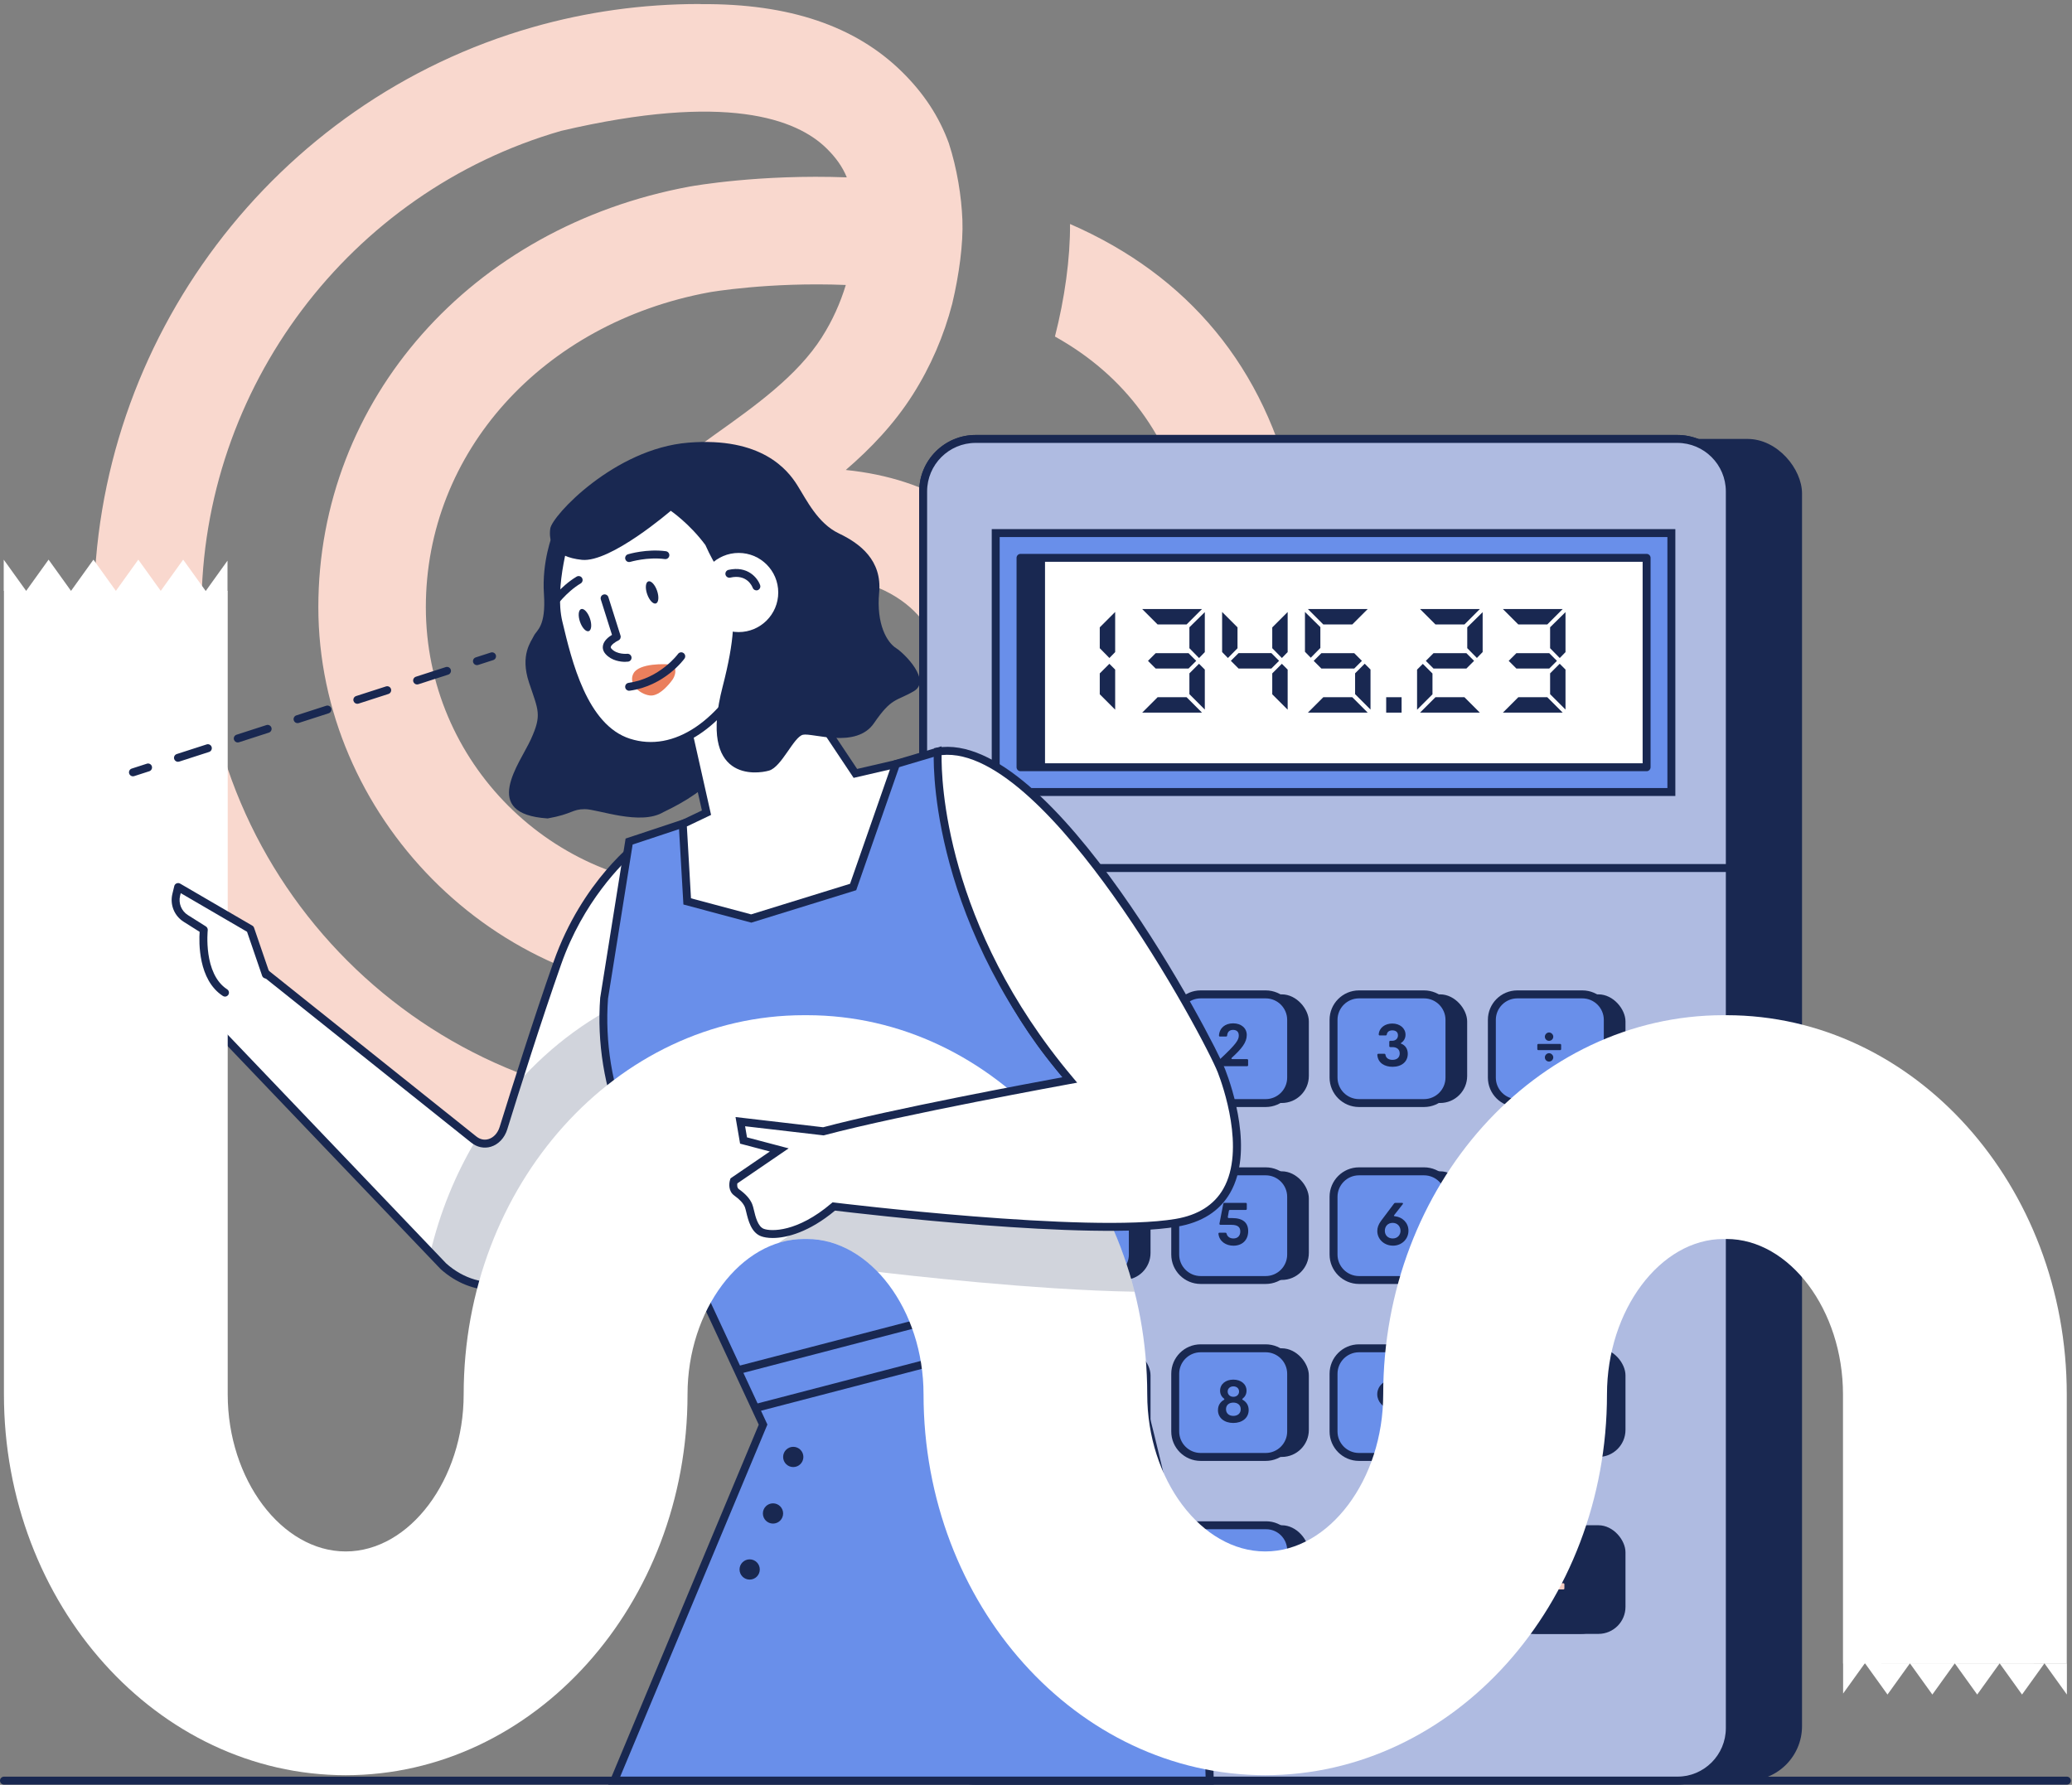
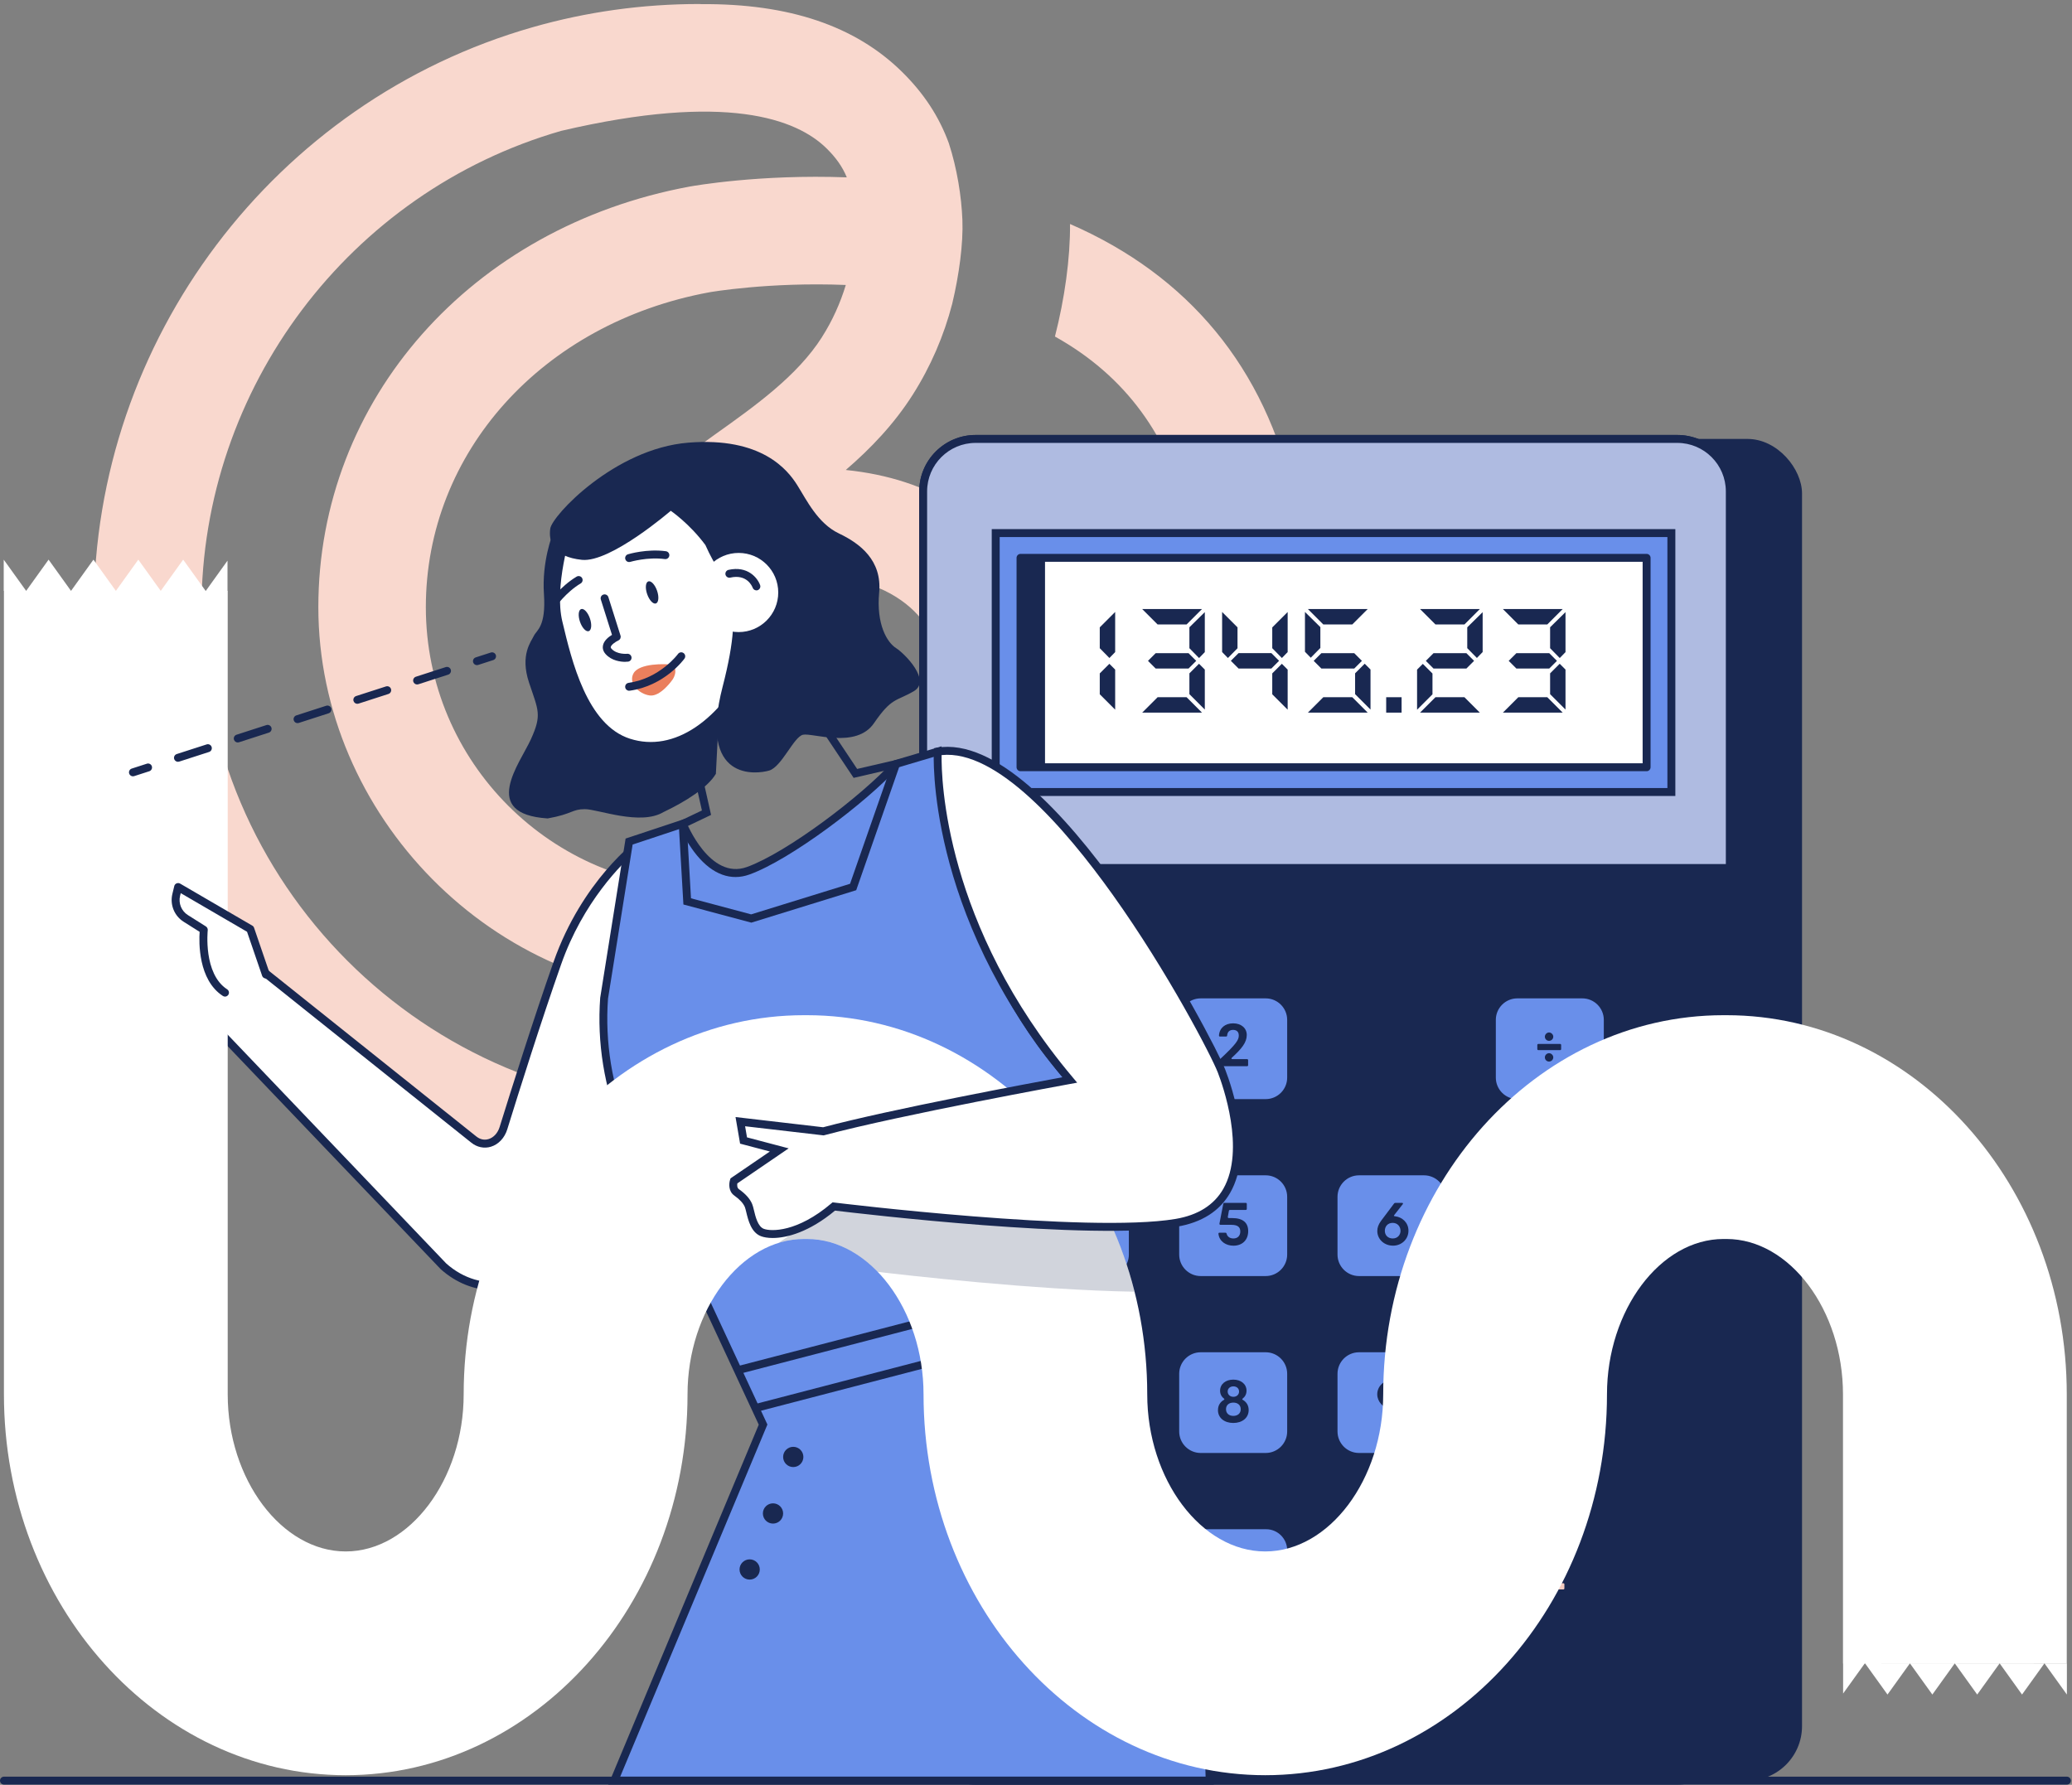
<svg xmlns="http://www.w3.org/2000/svg" width="491px" height="423px" viewBox="0 0 491 423" version="1.1">
  <rect x="0" y="0" width="491" height="423" fill="#808080" stroke="none" />
  <title>Illustration / Business Advisory</title>
  <g id="Desktop" stroke="none" stroke-width="1" fill="none" fill-rule="evenodd">
    <g id="Service-Component-Colour-Options" transform="translate(-734, -696)" fill-rule="nonzero">
      <g id="Illustration-/-Business-Advisory" transform="translate(734, 696.952)">
        <path d="M309.075,143.414 C309.075,134.571 308.266,125.709 306.658,117.083 C306.648,117.007 306.62,116.942 306.611,116.866 C306.592,116.791 306.592,116.706 306.573,116.631 C299.8,86.265 281.663,64.364 253.563,52.135 C253.629,60.244 252.284,69.858 249.988,78.805 C266.649,88.099 277.26,102.52 281.653,121.937 C282.942,128.973 283.6,136.189 283.6,143.404 C283.6,208.427 230.694,261.334 165.671,261.334 C100.648,261.334 47.742,208.427 47.742,143.404 C47.742,91.072 82.793,44.496 133.009,30.056 C172.143,20.903 188.794,27.253 195.868,34.214 C198.079,36.387 199.622,38.542 200.666,41.081 C179.989,40.319 164.382,43.095 163.479,43.255 C111.636,52.822 75.437,93.819 75.437,142.943 C75.437,192.068 116.725,234.984 167.477,234.984 C167.534,234.984 167.59,234.984 167.656,234.984 C167.713,234.984 167.778,234.984 167.835,234.984 C204.335,234.984 239.151,207.844 247.091,173.188 C249.875,161.024 248.7,148.719 243.77,138.541 C235.765,122.021 220.562,112.473 200.422,110.432 C206.292,105.38 211.842,99.595 216.292,92.596 C220.534,85.926 223.686,78.607 225.642,71.053 C227.289,64.157 228.276,56.763 228.06,51.204 C227.844,45.597 226.781,38.927 224.843,32.991 C222.519,26.623 218.879,21.119 213.723,16.049 C202.67,5.183 186.969,-0.113 166.245,0.028 C166.047,0.028 165.859,0 165.662,0 C152.266,0 139.002,1.844 126.236,5.494 C65.014,22.963 22.248,79.679 22.248,143.414 C22.248,222.491 86.584,286.827 165.662,286.827 C244.739,286.827 309.075,222.491 309.075,143.414 L309.075,143.414 Z M194.796,78.927 C188.926,88.155 178.954,95.248 169.312,102.106 C164.354,105.634 161.212,108.136 158.691,110.159 C154.429,113.564 152.256,115.305 144.27,119.453 C132.219,124.646 136.019,135.568 136.189,136.038 C136.876,137.939 140.968,147.233 153.752,143.432 C155.267,142.981 157.383,142.304 159.857,141.476 C205.36,126.208 218.032,143.875 220.835,149.66 C223.244,154.636 223.752,160.977 222.256,167.515 C216.95,190.676 192.538,209.518 167.835,209.518 C167.778,209.518 167.722,209.518 167.656,209.518 C167.6,209.518 167.543,209.518 167.477,209.518 C130.77,209.518 100.912,179.66 100.912,142.953 C100.912,106.246 128.541,75.625 168.061,68.325 C168.249,68.287 182.247,65.851 200.431,66.585 C199.123,70.884 197.251,75.06 194.787,78.927 L194.796,78.927 Z" id="Shape" fill="#F9D8CE" />
        <path d="M131.015,125.474 C130.93,125.737 128.371,132.087 128.898,139.848 C129.425,147.609 127.139,148.399 126.518,149.726 C125.897,151.052 123.169,154.223 125.37,160.836 C127.572,167.449 128.456,168.418 125.813,174.241 C123.169,180.064 113.649,191.964 129.782,193.018 C135.69,191.964 135.511,190.817 138.597,190.817 C141.683,190.817 151.739,194.787 157.205,191.522 C162.586,188.964 167.694,185.699 169.641,182.444 L171.4,148.409 L131.015,125.483 L131.015,125.474 Z" id="Path" fill="#192851" />
        <g id="Group" transform="translate(217.816, 102.135)">
          <rect id="Rectangle" fill="#192851" x="26.604" y="0.941" width="182.604" height="317.984" rx="12.92" />
          <g transform="translate(0, 0)">
-             <rect id="Rectangle" fill="#AFBBE1" x="0.95" y="0.941" width="191.146" height="317.984" rx="13.22" />
            <path d="M179.66,319.865 L13.377,319.865 C6.002,319.865 0,313.864 0,306.488 L0,13.377 C0,6.002 6.002,-5.3474047e-14 13.377,-5.3474047e-14 L179.66,-5.3474047e-14 C187.035,-5.3474047e-14 193.037,6.002 193.037,13.377 L193.037,306.488 C193.037,313.864 187.035,319.865 179.66,319.865 L179.66,319.865 Z M13.377,1.881 C7.037,1.881 1.881,7.037 1.881,13.377 L1.881,306.488 C1.881,312.829 7.037,317.984 13.377,317.984 L179.66,317.984 C186,317.984 191.155,312.829 191.155,306.488 L191.155,13.377 C191.155,7.037 186,1.881 179.66,1.881 L13.377,1.881 Z" id="Shape" fill="#192851" />
          </g>
          <rect id="Rectangle" fill="#192851" x="102.389" y="132.576" width="27.469" height="25.748" rx="6.41" />
          <g transform="translate(97.252, 131.636)">
-             <rect id="Rectangle" fill="#698FEA" x="0.941" y="0.941" width="27.469" height="25.748" rx="6.41" />
            <path d="M22.38,27.639 L6.971,27.639 C3.133,27.639 0,24.515 0,20.668 L0,6.971 C0,3.133 3.123,0 6.971,0 L22.38,0 C26.218,0 29.351,3.123 29.351,6.971 L29.351,20.668 C29.351,24.506 26.227,27.639 22.38,27.639 Z M6.971,1.891 C4.167,1.891 1.881,4.177 1.881,6.98 L1.881,20.677 C1.881,23.481 4.167,25.766 6.971,25.766 L22.38,25.766 C25.183,25.766 27.469,23.481 27.469,20.677 L27.469,6.98 C27.469,4.177 25.183,1.891 22.38,1.891 L6.971,1.891 Z" id="Shape" fill="#192851" />
          </g>
          <rect id="Rectangle" fill="#192851" x="139.905" y="132.576" width="27.469" height="25.748" rx="6.41" />
          <g transform="translate(134.768, 131.636)">
            <rect id="Rectangle" fill="#698FEA" x="0.941" y="0.941" width="27.469" height="25.748" rx="6.41" />
            <path d="M22.38,27.639 L6.971,27.639 C3.133,27.639 0,24.515 0,20.668 L0,6.971 C0,3.133 3.123,0 6.971,0 L22.38,0 C26.218,0 29.351,3.123 29.351,6.971 L29.351,20.668 C29.351,24.506 26.227,27.639 22.38,27.639 Z M6.971,1.891 C4.167,1.891 1.881,4.177 1.881,6.98 L1.881,20.677 C1.881,23.481 4.167,25.766 6.971,25.766 L22.38,25.766 C25.183,25.766 27.469,23.481 27.469,20.677 L27.469,6.98 C27.469,4.177 25.183,1.891 22.38,1.891 L6.971,1.891 Z" id="Shape" fill="#192851" />
          </g>
          <rect id="Rectangle" fill="#192851" x="64.872" y="132.576" width="27.469" height="25.748" rx="6.41" />
          <g transform="translate(59.736, 131.636)">
            <rect id="Rectangle" fill="#698FEA" x="0.941" y="0.941" width="27.469" height="25.748" rx="6.41" />
            <path d="M22.38,27.639 L6.971,27.639 C3.123,27.639 0,24.515 0,20.668 L0,6.971 C0,3.133 3.123,0 6.971,0 L22.38,0 C26.218,0 29.351,3.123 29.351,6.971 L29.351,20.668 C29.351,24.506 26.227,27.639 22.38,27.639 Z M6.971,1.891 C4.167,1.891 1.881,4.177 1.881,6.98 L1.881,20.677 C1.881,23.481 4.167,25.766 6.971,25.766 L22.38,25.766 C25.183,25.766 27.469,23.481 27.469,20.677 L27.469,6.98 C27.469,4.177 25.183,1.891 22.38,1.891 L6.971,1.891 Z" id="Shape" fill="#192851" />
          </g>
          <rect id="Rectangle" fill="#192851" x="27.356" y="132.576" width="27.469" height="25.748" rx="6.41" />
          <g transform="translate(22.22, 131.636)">
            <rect id="Rectangle" fill="#698FEA" x="0.941" y="0.941" width="27.469" height="25.748" rx="6.41" />
            <path d="M22.38,27.639 L6.971,27.639 C3.133,27.639 0,24.515 0,20.668 L0,6.971 C0,3.133 3.123,0 6.971,0 L22.38,0 C26.218,0 29.351,3.123 29.351,6.971 L29.351,20.668 C29.351,24.506 26.227,27.639 22.38,27.639 Z M6.971,1.891 C4.167,1.891 1.881,4.177 1.881,6.98 L1.881,20.677 C1.881,23.481 4.167,25.766 6.971,25.766 L22.38,25.766 C25.183,25.766 27.469,23.481 27.469,20.677 L27.469,6.98 C27.469,4.177 25.183,1.891 22.38,1.891 L6.971,1.891 Z" id="Shape" fill="#192851" />
          </g>
          <rect id="Rectangle" fill="#192851" x="102.389" y="174.514" width="27.469" height="25.748" rx="6.41" />
          <g transform="translate(97.252, 173.573)">
            <rect id="Rectangle" fill="#698FEA" x="0.941" y="0.941" width="27.469" height="25.748" rx="6.41" />
            <path d="M22.38,27.639 L6.971,27.639 C3.133,27.639 0,24.515 0,20.668 L0,6.971 C0,3.133 3.123,5.3474047e-14 6.971,5.3474047e-14 L22.38,5.3474047e-14 C26.218,5.3474047e-14 29.351,3.123 29.351,6.971 L29.351,20.668 C29.351,24.506 26.227,27.639 22.38,27.639 Z M6.971,1.891 C4.167,1.891 1.881,4.177 1.881,6.98 L1.881,20.677 C1.881,23.481 4.167,25.766 6.971,25.766 L22.38,25.766 C25.183,25.766 27.469,23.481 27.469,20.677 L27.469,6.98 C27.469,4.177 25.183,1.891 22.38,1.891 L6.971,1.891 Z" id="Shape" fill="#192851" />
          </g>
          <rect id="Rectangle" fill="#192851" x="139.905" y="174.514" width="27.469" height="25.748" rx="6.41" />
          <g transform="translate(134.768, 173.573)">
            <rect id="Rectangle" fill="#698FEA" x="0.941" y="0.941" width="27.469" height="25.748" rx="6.41" />
            <path d="M22.38,27.639 L6.971,27.639 C3.133,27.639 0,24.515 0,20.668 L0,6.971 C0,3.133 3.123,5.3474047e-14 6.971,5.3474047e-14 L22.38,5.3474047e-14 C26.218,5.3474047e-14 29.351,3.123 29.351,6.971 L29.351,20.668 C29.351,24.506 26.227,27.639 22.38,27.639 Z M6.971,1.891 C4.167,1.891 1.881,4.177 1.881,6.98 L1.881,20.677 C1.881,23.481 4.167,25.766 6.971,25.766 L22.38,25.766 C25.183,25.766 27.469,23.481 27.469,20.677 L27.469,6.98 C27.469,4.177 25.183,1.891 22.38,1.891 L6.971,1.891 Z" id="Shape" fill="#192851" />
          </g>
          <rect id="Rectangle" fill="#192851" x="64.872" y="174.514" width="27.469" height="25.748" rx="6.41" />
          <g transform="translate(59.736, 173.573)">
            <rect id="Rectangle" fill="#698FEA" x="0.941" y="0.941" width="27.469" height="25.748" rx="6.41" />
            <path d="M22.38,27.639 L6.971,27.639 C3.123,27.639 0,24.515 0,20.668 L0,6.971 C0,3.133 3.123,5.3474047e-14 6.971,5.3474047e-14 L22.38,5.3474047e-14 C26.218,5.3474047e-14 29.351,3.123 29.351,6.971 L29.351,20.668 C29.351,24.506 26.227,27.639 22.38,27.639 Z M6.971,1.891 C4.167,1.891 1.881,4.177 1.881,6.98 L1.881,20.677 C1.881,23.481 4.167,25.766 6.971,25.766 L22.38,25.766 C25.183,25.766 27.469,23.481 27.469,20.677 L27.469,6.98 C27.469,4.177 25.183,1.891 22.38,1.891 L6.971,1.891 Z" id="Shape" fill="#192851" />
          </g>
          <rect id="Rectangle" fill="#192851" x="27.356" y="174.514" width="27.469" height="25.748" rx="6.41" />
          <g transform="translate(22.22, 173.573)">
            <rect id="Rectangle" fill="#698FEA" x="0.941" y="0.941" width="27.469" height="25.748" rx="6.41" />
            <path d="M22.38,27.639 L6.971,27.639 C3.133,27.639 0,24.515 0,20.668 L0,6.971 C0,3.133 3.123,5.3474047e-14 6.971,5.3474047e-14 L22.38,5.3474047e-14 C26.218,5.3474047e-14 29.351,3.123 29.351,6.971 L29.351,20.668 C29.351,24.506 26.227,27.639 22.38,27.639 Z M6.971,1.891 C4.167,1.891 1.881,4.177 1.881,6.98 L1.881,20.677 C1.881,23.481 4.167,25.766 6.971,25.766 L22.38,25.766 C25.183,25.766 27.469,23.481 27.469,20.677 L27.469,6.98 C27.469,4.177 25.183,1.891 22.38,1.891 L6.971,1.891 Z" id="Shape" fill="#192851" />
          </g>
          <rect id="Rectangle" fill="#192851" x="102.389" y="216.461" width="27.469" height="25.748" rx="6.41" />
          <g transform="translate(97.252, 215.52)">
            <rect id="Rectangle" fill="#698FEA" x="0.941" y="0.941" width="27.469" height="25.748" rx="6.41" />
            <path d="M22.38,27.629 L6.971,27.629 C3.133,27.629 0,24.506 0,20.658 L0,6.971 C0,3.123 3.123,5.3474047e-14 6.971,5.3474047e-14 L22.38,5.3474047e-14 C26.218,5.3474047e-14 29.351,3.123 29.351,6.971 L29.351,20.658 C29.351,24.496 26.227,27.629 22.38,27.629 Z M6.971,1.881 C4.167,1.881 1.881,4.167 1.881,6.971 L1.881,20.658 C1.881,23.462 4.167,25.748 6.971,25.748 L22.38,25.748 C25.183,25.748 27.469,23.462 27.469,20.658 L27.469,6.971 C27.469,4.167 25.183,1.881 22.38,1.881 L6.971,1.881 Z" id="Shape" fill="#192851" />
          </g>
          <rect id="Rectangle" fill="#192851" x="139.905" y="216.461" width="27.469" height="25.748" rx="6.41" />
          <g transform="translate(134.768, 215.52)">
            <rect id="Rectangle" fill="#698FEA" x="0.941" y="0.941" width="27.469" height="25.748" rx="6.41" />
            <path d="M22.38,27.629 L6.971,27.629 C3.133,27.629 0,24.506 0,20.658 L0,6.971 C0,3.123 3.123,5.3474047e-14 6.971,5.3474047e-14 L22.38,5.3474047e-14 C26.218,5.3474047e-14 29.351,3.123 29.351,6.971 L29.351,20.658 C29.351,24.496 26.227,27.629 22.38,27.629 Z M6.971,1.881 C4.167,1.881 1.881,4.167 1.881,6.971 L1.881,20.658 C1.881,23.462 4.167,25.748 6.971,25.748 L22.38,25.748 C25.183,25.748 27.469,23.462 27.469,20.658 L27.469,6.971 C27.469,4.167 25.183,1.881 22.38,1.881 L6.971,1.881 Z" id="Shape" fill="#192851" />
          </g>
          <rect id="Rectangle" fill="#192851" x="64.872" y="216.461" width="27.469" height="25.748" rx="6.41" />
          <g transform="translate(59.736, 215.52)">
            <rect id="Rectangle" fill="#698FEA" x="0.941" y="0.941" width="27.469" height="25.748" rx="6.41" />
            <path d="M22.38,27.629 L6.971,27.629 C3.123,27.629 0,24.506 0,20.658 L0,6.971 C0,3.123 3.123,5.3474047e-14 6.971,5.3474047e-14 L22.38,5.3474047e-14 C26.218,5.3474047e-14 29.351,3.123 29.351,6.971 L29.351,20.658 C29.351,24.496 26.227,27.629 22.38,27.629 Z M6.971,1.881 C4.167,1.881 1.881,4.167 1.881,6.971 L1.881,20.658 C1.881,23.462 4.167,25.748 6.971,25.748 L22.38,25.748 C25.183,25.748 27.469,23.462 27.469,20.658 L27.469,6.971 C27.469,4.167 25.183,1.881 22.38,1.881 L6.971,1.881 Z" id="Shape" fill="#192851" />
          </g>
          <rect id="Rectangle" fill="#192851" x="27.356" y="216.461" width="27.469" height="25.748" rx="6.41" />
          <g transform="translate(22.22, 215.52)">
            <rect id="Rectangle" fill="#698FEA" x="0.941" y="0.941" width="27.469" height="25.748" rx="6.41" />
            <path d="M22.38,27.629 L6.971,27.629 C3.133,27.629 0,24.506 0,20.658 L0,6.971 C0,3.123 3.123,5.3474047e-14 6.971,5.3474047e-14 L22.38,5.3474047e-14 C26.218,5.3474047e-14 29.351,3.123 29.351,6.971 L29.351,20.658 C29.351,24.496 26.227,27.629 22.38,27.629 Z M6.971,1.881 C4.167,1.881 1.881,4.167 1.881,6.971 L1.881,20.658 C1.881,23.462 4.167,25.748 6.971,25.748 L22.38,25.748 C25.183,25.748 27.469,23.462 27.469,20.658 L27.469,6.971 C27.469,4.167 25.183,1.881 22.38,1.881 L6.971,1.881 Z" id="Shape" fill="#192851" />
          </g>
          <rect id="Rectangle" fill="#192851" x="102.389" y="258.398" width="27.469" height="25.748" rx="6.41" />
          <g transform="translate(97.252, 257.458)">
            <rect id="Rectangle" fill="#698FEA" x="0.941" y="0.941" width="27.469" height="25.748" rx="6.41" />
            <path d="M22.38,27.629 L6.971,27.629 C3.133,27.629 0,24.506 0,20.658 L0,6.971 C0,3.133 3.123,-1.06948094e-13 6.971,-1.06948094e-13 L22.38,-1.06948094e-13 C26.218,-1.06948094e-13 29.351,3.123 29.351,6.971 L29.351,20.658 C29.351,24.496 26.227,27.629 22.38,27.629 Z M6.971,1.881 C4.167,1.881 1.881,4.167 1.881,6.971 L1.881,20.658 C1.881,23.462 4.167,25.748 6.971,25.748 L22.38,25.748 C25.183,25.748 27.469,23.462 27.469,20.658 L27.469,6.971 C27.469,4.167 25.183,1.881 22.38,1.881 L6.971,1.881 Z" id="Shape" fill="#192851" />
          </g>
          <rect id="Rectangle" fill="#192851" x="139.905" y="258.398" width="27.469" height="25.748" rx="6.41" />
          <rect id="Rectangle" fill="#192851" x="135.709" y="258.398" width="27.469" height="25.748" rx="6.41" />
          <rect id="Rectangle" fill="#192851" x="64.872" y="258.398" width="27.469" height="25.748" rx="6.41" />
          <g transform="translate(22.22, 257.458)">
            <rect id="Rectangle" fill="#698FEA" x="0.941" y="0.941" width="64.985" height="25.748" rx="6.3" />
            <path d="M59.999,27.629 L6.867,27.629 C3.076,27.629 0,24.544 0,20.762 L0,6.867 C0,3.076 3.086,-5.3474047e-14 6.867,-5.3474047e-14 L59.999,-5.3474047e-14 C63.791,-5.3474047e-14 66.867,3.086 66.867,6.867 L66.867,20.762 C66.867,24.553 63.781,27.629 59.999,27.629 Z M6.867,1.881 C4.12,1.881 1.881,4.12 1.881,6.867 L1.881,20.762 C1.881,23.509 4.12,25.748 6.867,25.748 L59.999,25.748 C62.746,25.748 64.985,23.509 64.985,20.762 L64.985,6.867 C64.985,4.12 62.746,1.881 59.999,1.881 L6.867,1.881 L6.867,1.881 Z" id="Shape" fill="#192851" />
          </g>
          <path d="M38.146,147.929 L39.652,147.929 C39.821,147.929 39.915,148.023 39.915,148.192 L39.915,149.34 C39.915,149.519 39.821,149.604 39.652,149.604 L34.224,149.604 C34.045,149.604 33.96,149.509 33.96,149.34 L33.96,148.192 C33.96,148.014 34.054,147.929 34.224,147.929 L35.719,147.929 C35.898,147.929 35.983,147.835 35.983,147.666 L35.983,142.031 C35.983,141.805 35.832,141.73 35.653,141.88 L34.271,143.009 C34.092,143.16 33.941,143.084 33.941,142.859 L33.941,141.532 C33.941,141.4 33.988,141.306 34.101,141.212 L35.983,139.717 C36.086,139.632 36.18,139.604 36.312,139.604 L37.591,139.604 C37.77,139.604 37.855,139.698 37.855,139.867 L37.855,147.666 C37.855,147.835 37.949,147.929 38.118,147.929 L38.146,147.929 Z" id="Path" fill="#000000" />
          <path d="M38.146,147.929 L39.652,147.929 C39.821,147.929 39.915,148.023 39.915,148.192 L39.915,149.34 C39.915,149.519 39.821,149.604 39.652,149.604 L34.224,149.604 C34.045,149.604 33.96,149.509 33.96,149.34 L33.96,148.192 C33.96,148.014 34.054,147.929 34.224,147.929 L35.719,147.929 C35.898,147.929 35.983,147.835 35.983,147.666 L35.983,142.021 C35.983,141.796 35.832,141.72 35.653,141.871 L34.271,143 C34.092,143.15 33.941,143.075 33.941,142.849 L33.941,141.523 C33.941,141.391 33.998,141.297 34.101,141.203 L35.983,139.707 C36.086,139.622 36.18,139.594 36.312,139.594 L37.601,139.594 C37.78,139.594 37.864,139.688 37.864,139.858 L37.864,147.656 C37.864,147.826 37.958,147.92 38.128,147.92 L38.146,147.929 Z" id="Path" fill="#192851" />
          <path d="M74.214,147.929 L77.685,147.929 C77.864,147.929 77.949,148.023 77.949,148.192 L77.949,149.34 C77.949,149.519 77.854,149.604 77.685,149.604 L71.335,149.604 C71.156,149.604 71.072,149.509 71.072,149.34 L71.072,148.352 C71.072,148.211 71.109,148.108 71.222,148.004 C75.249,144.26 75.738,143.348 75.738,142.313 C75.738,141.278 75.032,140.996 74.374,140.996 C73.546,140.996 73.057,141.476 72.981,142.313 C72.972,142.492 72.859,142.576 72.699,142.576 L71.298,142.576 C71.119,142.576 71.034,142.482 71.044,142.313 C71.166,140.535 72.502,139.444 74.393,139.444 C76.274,139.444 77.629,140.535 77.629,142.209 C77.629,143.969 76.425,145.464 74.101,147.581 C73.913,147.76 73.979,147.929 74.214,147.929 L74.214,147.929 Z" id="Path" fill="#192851" />
          <path d="M114.27,144.279 C115.107,144.627 115.784,145.399 115.784,146.668 C115.784,148.55 114.326,149.745 112.163,149.745 C110.319,149.745 108.71,148.851 108.569,146.932 C108.56,146.753 108.644,146.659 108.823,146.659 L110.234,146.659 C110.394,146.659 110.479,146.744 110.498,146.913 C110.629,147.732 111.335,148.098 112.163,148.098 C113.273,148.098 113.875,147.478 113.875,146.584 C113.875,145.577 113.141,145.079 112.163,145.079 L111.664,145.079 C111.485,145.079 111.401,144.985 111.401,144.815 L111.401,143.846 C111.401,143.668 111.495,143.583 111.645,143.583 L112.069,143.583 C112.84,143.583 113.461,143.113 113.461,142.285 C113.461,141.532 112.943,141.109 112.134,141.109 C111.42,141.109 110.912,141.438 110.817,142.059 C110.78,142.219 110.705,142.313 110.535,142.313 L109.162,142.313 C108.983,142.313 108.889,142.219 108.898,142.031 C109.039,140.45 110.422,139.491 112.116,139.491 C113.922,139.491 115.248,140.61 115.248,142.144 C115.248,143.047 114.787,143.696 114.242,144.053 C114.082,144.157 114.091,144.232 114.261,144.298 L114.27,144.279 Z" id="Path" fill="#192851" />
          <path d="M146.48,145.53 L146.48,144.589 C146.48,144.411 146.574,144.326 146.744,144.326 L151.861,144.326 C152.04,144.326 152.125,144.42 152.125,144.589 L152.125,145.53 C152.125,145.709 152.031,145.794 151.861,145.794 L146.744,145.794 C146.574,145.794 146.48,145.7 146.48,145.53 Z M148.268,142.605 C148.268,142.078 148.738,141.607 149.255,141.607 C149.773,141.607 150.262,142.078 150.262,142.605 C150.262,143.169 149.792,143.592 149.255,143.592 C148.719,143.592 148.268,143.16 148.268,142.605 Z M148.268,147.506 C148.268,146.979 148.738,146.518 149.255,146.518 C149.773,146.518 150.262,146.979 150.262,147.506 C150.262,148.07 149.792,148.503 149.255,148.503 C148.719,148.503 148.268,148.07 148.268,147.506 Z" id="Shape" fill="#192851" />
          <path d="M40.686,188.634 L40.686,189.791 C40.686,189.97 40.592,190.055 40.423,190.055 L39.473,190.055 C39.304,190.055 39.209,190.149 39.209,190.318 L39.209,191.729 C39.209,191.908 39.115,191.993 38.946,191.993 L37.582,191.993 C37.413,191.993 37.319,191.899 37.319,191.729 L37.319,190.318 C37.319,190.139 37.225,190.055 37.055,190.055 L33.132,190.055 C32.954,190.055 32.869,189.961 32.869,189.791 L32.869,188.681 C32.869,188.559 32.897,188.456 32.954,188.352 L36.585,182.181 C36.66,182.04 36.754,182.002 36.905,182.002 L38.955,182.002 C39.134,182.002 39.219,182.096 39.219,182.266 L39.219,188.117 C39.219,188.286 39.313,188.38 39.482,188.38 L40.432,188.38 C40.611,188.38 40.696,188.474 40.696,188.644 L40.686,188.634 Z M34.92,188.371 L37.036,188.371 C37.215,188.371 37.3,188.277 37.3,188.107 L37.3,184.222 C37.3,183.959 37.112,183.912 36.98,184.147 L34.741,188.051 C34.647,188.239 34.713,188.38 34.92,188.38 L34.92,188.371 Z" id="Shape" fill="#192851" />
          <path d="M77.967,188.691 C77.967,190.826 76.537,192.143 74.477,192.143 C72.68,192.143 71.119,191.118 70.921,189.34 C70.893,189.161 70.997,189.067 71.166,189.067 L72.568,189.067 C72.727,189.067 72.812,189.142 72.85,189.312 C73.066,190.092 73.734,190.431 74.458,190.431 C75.484,190.431 76.095,189.782 76.095,188.775 C76.095,187.769 75.531,187.195 73.95,187.195 L71.401,187.195 C71.222,187.195 71.128,187.073 71.156,186.903 L72.06,182.237 C72.088,182.077 72.172,181.993 72.342,181.993 L77.375,181.993 C77.553,181.993 77.638,182.087 77.638,182.256 L77.638,183.404 C77.638,183.583 77.544,183.667 77.375,183.667 L73.668,183.667 C73.508,183.667 73.405,183.742 73.386,183.912 L73.141,185.304 C73.113,185.483 73.217,185.596 73.386,185.596 L74.176,185.596 C76.735,185.596 77.967,186.706 77.967,188.691 L77.967,188.691 Z" id="Path" fill="#192851" />
          <path d="M112.285,192.134 C110.215,192.134 108.588,190.647 108.56,188.7 C108.55,187.872 108.833,187.101 109.444,186.264 L112.53,182.153 C112.605,182.04 112.708,181.993 112.849,181.993 L114.42,181.993 C114.646,181.993 114.721,182.134 114.58,182.322 L112.567,184.89 C112.464,185.022 112.464,185.116 112.567,185.125 C112.624,185.154 112.708,185.163 112.831,185.182 C114.42,185.361 115.963,186.649 115.944,188.615 C115.935,190.629 114.298,192.134 112.304,192.134 L112.285,192.134 Z M112.2,186.734 C111.043,186.734 110.338,187.571 110.347,188.644 C110.366,189.688 111.1,190.431 112.229,190.431 C113.357,190.431 114.082,189.584 114.063,188.578 C114.035,187.505 113.282,186.734 112.2,186.734 L112.2,186.734 Z" id="Shape" fill="#192851" />
          <path d="M33.565,224.015 L39.99,224.015 C40.169,224.015 40.254,224.109 40.254,224.278 L40.254,225.341 C40.254,225.454 40.225,225.567 40.178,225.671 L35.776,233.836 C35.71,233.977 35.616,234.024 35.465,234.024 L33.885,234.024 C33.678,234.024 33.603,233.883 33.697,233.704 L37.968,226.019 C38.062,225.84 37.986,225.689 37.78,225.689 L33.565,225.689 C33.386,225.689 33.302,225.595 33.302,225.426 L33.302,224.278 C33.302,224.1 33.396,224.015 33.565,224.015 Z" id="Path" fill="#192851" />
          <path d="M70.808,231.099 C70.808,230.017 71.326,229.189 72.201,228.69 C72.361,228.596 72.37,228.493 72.21,228.361 C71.646,227.928 71.307,227.289 71.307,226.508 C71.307,224.927 72.643,223.883 74.44,223.883 C76.236,223.883 77.572,224.927 77.572,226.508 C77.572,227.289 77.243,227.919 76.669,228.37 C76.519,228.483 76.528,228.596 76.688,228.681 C77.563,229.18 78.08,230.007 78.08,231.089 C78.08,232.989 76.509,234.156 74.44,234.156 C72.37,234.156 70.799,233.008 70.799,231.089 L70.808,231.099 Z M76.199,230.901 C76.199,229.904 75.465,229.33 74.449,229.33 C73.433,229.33 72.709,229.904 72.709,230.901 C72.709,231.898 73.442,232.481 74.449,232.481 C75.456,232.481 76.199,231.898 76.199,230.901 Z M75.804,226.705 C75.804,225.99 75.258,225.482 74.458,225.482 C73.659,225.482 73.104,226 73.104,226.705 C73.104,227.411 73.649,227.957 74.458,227.957 C75.267,227.957 75.804,227.411 75.804,226.705 Z" id="Shape" fill="#192851" />
          <path d="M109.905,233.704 L111.918,231.136 C112.059,230.957 111.993,230.835 111.777,230.835 C111.617,230.826 111.448,230.798 111.278,230.769 C109.933,230.487 108.579,229.104 108.55,227.411 C108.522,225.426 110.215,223.893 112.21,223.893 C114.204,223.893 115.888,225.379 115.916,227.326 C115.935,228.154 115.643,228.926 115.032,229.753 L111.946,233.864 C111.871,233.977 111.768,234.024 111.626,234.024 L110.055,234.024 C109.83,234.024 109.764,233.883 109.896,233.695 L109.905,233.704 Z M114.129,227.383 C114.11,226.339 113.376,225.595 112.247,225.595 C111.118,225.595 110.394,226.414 110.413,227.449 C110.441,228.521 111.194,229.292 112.276,229.292 C113.433,229.292 114.138,228.455 114.129,227.383 L114.129,227.383 Z" id="Shape" fill="#192851" />
          <path d="M52.041,270.985 C52.041,267.552 53.433,265.849 55.766,265.849 C58.099,265.849 59.473,267.561 59.473,270.985 C59.473,274.41 58.015,276.122 55.766,276.122 C53.518,276.122 52.041,274.41 52.041,270.985 Z M57.582,270.985 C57.582,268.492 56.82,267.533 55.766,267.533 C54.713,267.533 53.951,268.483 53.951,270.985 C53.951,273.488 54.666,274.438 55.766,274.438 C56.867,274.438 57.582,273.384 57.582,270.985 Z" id="Shape" fill="#192851" />
          <path d="M147.402,190.393 L146.734,189.716 C146.621,189.594 146.621,189.471 146.734,189.34 L148.098,187.985 C148.221,187.863 148.221,187.731 148.098,187.609 L146.734,186.264 C146.621,186.141 146.621,186.019 146.734,185.887 L147.402,185.219 C147.515,185.097 147.656,185.107 147.779,185.219 L149.143,186.574 C149.265,186.687 149.397,186.696 149.519,186.574 L150.864,185.219 C150.977,185.088 151.118,185.107 151.24,185.219 L151.918,185.887 C152.031,186.01 152.031,186.141 151.918,186.264 L150.544,187.609 C150.431,187.731 150.431,187.863 150.544,187.985 L151.918,189.34 C152.031,189.462 152.031,189.594 151.918,189.716 L151.24,190.393 C151.128,190.506 150.986,190.516 150.864,190.393 L149.519,189.029 C149.397,188.907 149.265,188.916 149.143,189.029 L147.779,190.393 C147.666,190.506 147.525,190.516 147.402,190.393 Z" id="Path" fill="#192851" />
          <path d="M147.242,229.424 L147.242,228.483 C147.242,228.305 147.336,228.22 147.506,228.22 L152.623,228.22 C152.802,228.22 152.887,228.314 152.887,228.483 L152.887,229.424 C152.887,229.603 152.793,229.688 152.623,229.688 L147.506,229.688 C147.327,229.688 147.242,229.593 147.242,229.424 Z" id="Path" fill="#192851" />
          <path d="M147.252,270.468 L147.252,269.527 C147.252,269.348 147.346,269.264 147.515,269.264 L152.633,269.264 C152.811,269.264 152.896,269.358 152.896,269.527 L152.896,270.468 C152.896,270.647 152.802,270.731 152.633,270.731 L147.515,270.731 C147.346,270.731 147.252,270.637 147.252,270.468 Z M147.252,273.347 L147.252,272.406 C147.252,272.237 147.346,272.142 147.515,272.142 L152.633,272.142 C152.811,272.142 152.896,272.237 152.896,272.406 L152.896,273.347 C152.896,273.516 152.802,273.61 152.633,273.61 L147.515,273.61 C147.346,273.61 147.252,273.516 147.252,273.347 Z" id="Shape" fill="#F4CCC1" />
          <path d="M110.902,274.438 L110.902,272.453 C110.902,272.274 110.808,272.189 110.639,272.189 L108.654,272.189 C108.475,272.189 108.39,272.095 108.39,271.926 L108.39,270.985 C108.39,270.807 108.484,270.722 108.654,270.722 L110.639,270.722 C110.808,270.722 110.902,270.628 110.902,270.459 L110.902,268.474 C110.902,268.304 110.996,268.21 111.166,268.21 L112.106,268.21 C112.276,268.21 112.37,268.304 112.37,268.474 L112.37,270.459 C112.37,270.637 112.464,270.722 112.633,270.722 L114.618,270.722 C114.797,270.722 114.881,270.816 114.881,270.985 L114.881,271.926 C114.881,272.105 114.787,272.189 114.618,272.189 L112.633,272.189 C112.454,272.189 112.37,272.284 112.37,272.453 L112.37,274.438 C112.37,274.607 112.276,274.701 112.106,274.701 L111.166,274.701 C110.987,274.701 110.902,274.607 110.902,274.438 Z" id="Path" fill="#192851" />
          <g transform="translate(0.009, 0)">
            <path d="M13.368,0.941 L179.65,0.941 C186.518,0.941 192.087,6.51 192.087,13.377 L192.087,102.633 L0.941,102.633 L0.941,13.377 C0.941,6.51 6.51,0.941 13.377,0.941 L13.368,0.941 Z" id="Path" fill="#AFBBE1" />
            <path d="M193.027,103.574 L0,103.574 L0,13.377 C0,6.002 6.002,2.67370235e-14 13.377,2.67370235e-14 L179.66,2.67370235e-14 C187.035,2.67370235e-14 193.037,6.002 193.037,13.377 L193.037,103.574 L193.027,103.574 Z M1.881,101.692 L191.146,101.692 L191.146,13.377 C191.146,7.037 185.991,1.881 179.65,1.881 L13.368,1.881 C7.027,1.881 1.872,7.037 1.872,13.377 L1.872,101.692 L1.881,101.692 Z" id="Shape" fill="#192851" />
          </g>
          <g transform="translate(17.196, 22.314)">
            <rect id="Rectangle" fill="#698FEA" x="0.941" y="0.941" width="160.111" height="61.364" />
            <path d="M161.993,63.245 L5.3474047e-14,63.245 L5.3474047e-14,0 L161.993,0 L161.993,63.245 Z M1.881,61.364 L160.111,61.364 L160.111,1.881 L1.881,1.881 L1.881,61.364 Z" id="Shape" fill="#192851" />
          </g>
          <g transform="translate(23.076, 28.184)">
            <rect id="Rectangle" fill="#FFFFFF" x="0.941" y="0.941" width="148.362" height="49.623" />
            <path d="M149.303,51.505 L0.941,51.505 C0.423,51.505 0,51.081 0,50.564 L0,0.941 C0,0.423 0.423,0 0.941,0 L149.303,0 C149.82,0 150.243,0.423 150.243,0.941 L150.243,50.564 C150.243,51.081 149.82,51.505 149.303,51.505 L149.303,51.505 Z M1.881,49.623 L148.362,49.623 L148.362,1.881 L1.881,1.881 L1.881,49.623 Z" id="Shape" fill="#192851" />
          </g>
          <rect id="Rectangle" fill="#192851" x="24.017" y="29.125" width="5.804" height="49.623" />
          <g transform="translate(42.794, 41.26)" fill="#192851">
            <path d="M0,9.285 L0,4.337 L3.65,0.687 L3.65,10.197 L2.286,11.599 L0.009,9.285 L0,9.285 Z M3.65,14.337 L3.65,23.847 L0,20.197 L0,15.249 L2.277,12.973 L3.641,14.337 L3.65,14.337 Z" id="Shape" />
            <path d="M24.224,0 L20.574,3.65 L13.706,3.65 L10.056,0 L24.224,0 Z M24.224,24.544 L10.056,24.544 L13.706,20.894 L20.574,20.894 L24.224,24.544 Z M21.035,10.451 L22.86,12.276 L21.035,14.101 L13.255,14.101 L11.43,12.276 L13.255,10.451 L21.035,10.451 Z M21.242,9.285 L21.242,4.318 L24.892,0.724 L24.892,10.207 L23.528,11.609 L21.251,9.285 L21.242,9.285 Z M24.892,14.337 L24.892,23.819 L21.242,20.169 L21.242,15.24 L23.518,12.963 L24.882,14.327 L24.892,14.337 Z" id="Shape" />
            <path d="M28.993,10.197 L28.993,0.687 L32.643,4.337 L32.643,9.285 L30.367,11.599 L29.003,10.197 L28.993,10.197 Z M40.668,10.442 L42.493,12.267 L40.668,14.092 L32.888,14.092 L31.063,12.267 L32.888,10.442 L40.668,10.442 Z M40.875,9.285 L40.875,4.346 L44.525,0.696 L44.525,10.197 L43.16,11.599 L40.884,9.285 L40.875,9.285 Z M44.525,14.337 L44.525,23.847 L40.875,20.197 L40.875,15.249 L43.151,12.973 L44.515,14.337 L44.525,14.337 Z" id="Shape" />
            <path d="M48.626,10.141 L48.626,0.687 L52.276,4.28 L52.276,9.219 L50,11.533 L48.636,10.132 L48.626,10.141 Z M63.49,0 L59.84,3.65 L52.972,3.65 L49.322,0 L63.49,0 Z M63.49,24.544 L49.322,24.544 L52.972,20.894 L59.84,20.894 L63.49,24.544 Z M60.3,10.451 L62.126,12.276 L60.3,14.101 L52.521,14.101 L50.696,12.276 L52.521,10.451 L60.3,10.451 Z M64.157,14.318 L64.157,23.819 L60.507,20.169 L60.507,15.23 L62.784,12.954 L64.148,14.318 L64.157,14.318 Z" id="Shape" />
            <polygon id="Path" points="67.873 24.544 67.873 20.894 71.523 20.894 71.523 24.544" />
            <path d="M78.842,15.268 L78.842,20.207 L75.192,23.857 L75.192,14.355 L76.556,12.991 L78.833,15.268 L78.842,15.268 Z M90.065,0 L86.415,3.65 L79.548,3.65 L75.898,0 L90.065,0 Z M90.065,24.544 L75.898,24.544 L79.548,20.894 L86.415,20.894 L90.065,24.544 Z M86.876,10.451 L88.701,12.276 L86.876,14.101 L79.096,14.101 L77.271,12.276 L79.096,10.451 L86.876,10.451 Z M87.083,9.266 L87.083,4.327 L90.733,0.734 L90.733,10.188 L89.369,11.59 L87.092,9.276 L87.083,9.266 Z" id="Shape" />
            <path d="M109.698,0 L106.048,3.65 L99.181,3.65 L95.531,0 L109.698,0 Z M109.698,24.544 L95.531,24.544 L99.181,20.894 L106.048,20.894 L109.698,24.544 Z M106.509,10.451 L108.334,12.276 L106.509,14.101 L98.729,14.101 L96.904,12.276 L98.729,10.451 L106.509,10.451 Z M106.716,9.285 L106.716,4.318 L110.366,0.724 L110.366,10.207 L109.002,11.609 L106.725,9.285 L106.716,9.285 Z M110.366,14.337 L110.366,23.819 L106.716,20.169 L106.716,15.24 L108.992,12.963 L110.356,14.327 L110.366,14.337 Z" id="Shape" />
          </g>
        </g>
        <g id="Group" transform="translate(49.83, 196.696)">
          <path d="M102.088,1.872 C102.088,1.872 89.002,11.392 82.248,30.621 C77.6,43.847 72.314,60.573 69.482,69.727 C68.419,73.151 64.957,74.468 62.436,72.417 L2.512,24.553 L0.969,45.625 L55.239,102.445 C64.741,110.912 78.25,107.666 84.317,95.474 L101.213,61.476 L102.097,1.872 L102.088,1.872 Z" id="Path" fill="#FFFFFF" />
          <path d="M67.083,108.127 C62.605,108.127 58.269,106.415 54.609,103.151 L-1.33685118e-14,45.973 L1.703,22.7 L63.019,71.674 C63.903,72.398 64.948,72.624 65.945,72.314 C67.149,71.956 68.127,70.874 68.569,69.444 C71.335,60.545 76.669,43.612 81.354,30.301 C88.137,11.025 100.987,1.505 101.532,1.11 L103.056,-5.3474047e-14 L102.144,61.702 L102.05,61.89 L85.154,95.888 C81.984,102.257 76.641,106.594 70.498,107.788 C69.36,108.005 68.221,108.118 67.083,108.118 L67.083,108.127 Z M1.938,45.277 L55.917,101.796 C59.999,105.427 65.07,106.923 70.14,105.944 C75.71,104.872 80.564,100.902 83.471,95.06 L100.272,61.251 L101.119,3.885 C97.506,7.027 88.353,16.077 83.132,30.931 C78.456,44.214 73.132,61.11 70.376,70.009 C69.745,72.041 68.297,73.584 66.49,74.129 C64.891,74.609 63.189,74.251 61.834,73.151 L3.311,26.406 L1.928,45.287 L1.938,45.277 Z" id="Shape" fill="#192851" />
        </g>
        <g id="Group" opacity="0.2" transform="translate(101.984, 234.89)" fill="#192851">
-           <path d="M20.677,20.828 C19.379,24.92 18.222,28.607 17.319,31.524 C16.312,34.769 13.161,36.114 10.696,34.515 C5.917,42.549 2.267,51.476 0,61.025 L3.086,64.252 C12.587,72.718 26.096,69.473 32.163,57.281 L49.059,23.283 L49.407,0 C38.513,4.61 28.749,11.768 20.687,20.837 L20.677,20.828 Z" id="Path" />
-         </g>
+           </g>
        <g id="Group" transform="translate(142.046, 175.925)">
          <path d="M3.512,245.134 L38.78,160.751 L6.09,90.47 C2.045,80.733 0.332,70.178 1.113,59.661 L7.04,22.577 L19.74,18.363 C19.74,18.363 25.497,33.01 35.262,29.501 C45.026,25.992 63.004,12.276 70.294,4.186 L80.172,1.261 C80.172,1.261 82.166,46.5 111.442,78.842 L126.258,146.697 C126.258,146.697 144.602,213.855 144.602,245.144 L3.522,245.144 L3.512,245.134 Z" id="Path" fill="#698FEA" />
          <path d="M145.533,246.075 L2.101,246.075 L37.755,160.77 L5.243,90.865 C1.141,81.006 -0.599,70.197 0.182,59.595 L6.203,21.862 L20.285,17.187 L20.615,18.015 C20.671,18.156 26.155,31.768 34.942,28.607 C44.396,25.202 62.195,11.75 69.598,3.547 L69.777,3.349 L81.066,0 L81.122,1.204 C81.141,1.656 83.455,46.491 112.157,78.203 L112.326,78.391 L112.382,78.635 L127.199,146.49 C127.368,147.12 145.562,214.081 145.562,245.134 L145.562,246.075 L145.533,246.075 Z M4.923,244.193 L143.643,244.193 C143.285,212.99 125.524,147.6 125.336,146.932 L110.567,79.275 C84.198,49.99 79.88,9.878 79.297,2.484 L70.802,5.005 C63.164,13.387 45.186,26.914 35.563,30.376 C31.169,31.966 26.861,30.395 23.098,25.842 C21.113,23.433 19.796,20.818 19.203,19.52 L7.868,23.283 L2.035,59.802 C1.283,70.037 2.976,80.545 6.955,90.103 L39.805,160.732 L39.645,161.118 L4.923,244.193 L4.923,244.193 Z" id="Shape" fill="#192851" />
        </g>
        <polygon id="Rectangle" fill="#192851" transform="translate(219.095, 312.266) rotate(-14.59) translate(-219.095, -312.266) " points="173.291 311.325 264.899 311.325 264.899 313.206 173.291 313.206" />
        <polygon id="Rectangle" fill="#192851" transform="translate(221.931, 321.589) rotate(-14.59) translate(-221.931, -321.589) " points="177.392 320.648 266.469 320.648 266.469 322.53 177.392 322.53" />
        <g id="Group" transform="translate(160.808, 154.599)">
-           <polygon id="Path" fill="#FFFFFF" points="1.863 15.926 6.604 37.055 0.978 39.736 2.032 58.08 17.206 62.135 41.364 54.656 51.533 25.512 41.891 27.742 24.252 1.289" />
          <path d="M17.225,63.113 L1.138,58.814 L0,39.162 L5.522,36.528 L0.79,15.503 L24.515,0 L42.304,26.688 L52.972,24.214 L42.088,55.428 L17.215,63.123 L17.225,63.113 Z M2.944,57.347 L17.187,61.157 L40.63,53.904 L50.084,26.811 L41.477,28.805 L23.998,2.587 L2.926,16.359 L7.695,37.582 L1.957,40.319 L2.935,57.347 L2.944,57.347 Z" id="Shape" fill="#192851" />
        </g>
        <g id="Group" transform="translate(130.819, 109.83)">
          <path d="M4.072,13.612 C4.072,13.612 -0.688,27.46 1.513,36.717 C3.715,45.973 7.421,61.759 18.183,65.202 C28.945,68.645 40.488,61.326 48.427,44.92 L40.055,10.527 L31.946,1.091 L8.493,9.2 L4.081,13.612 L4.072,13.612 Z" id="Path" fill="#FFFFFF" />
          <path d="M23.413,66.961 C21.57,66.961 19.726,66.679 17.901,66.086 C6.697,62.502 2.906,46.594 0.648,37.083 L0.61,36.933 C-1.629,27.516 3,13.885 3.197,13.311 L3.272,13.104 L7.985,8.391 L32.247,2.67370235e-14 L40.92,10.094 L49.434,45.033 L49.283,45.334 C42.604,59.143 33.056,66.97 23.423,66.97 L23.413,66.961 Z M4.9,14.12 C4.335,15.851 0.46,28.212 2.435,36.5 L2.473,36.651 C4.646,45.776 8.277,61.044 18.475,64.299 C28.841,67.61 39.914,60.15 47.439,44.807 L39.199,10.969 L31.654,2.192 L9.011,10.028 L4.909,14.13 L4.9,14.12 Z" id="Shape" fill="#192851" />
        </g>
        <path d="M158.964,120.093 C158.964,120.093 144.684,132.435 137.892,131.73 C131.099,131.024 129.952,127.412 130.394,124.326 C130.836,121.241 145.653,105.371 163.103,103.96 C180.553,102.548 186.696,110.488 188.916,114.016 C191.137,117.544 193.78,123.094 198.813,125.483 C203.846,127.873 209.039,131.88 208.333,139.481 C207.627,147.082 210.243,151.316 212.331,152.642 C214.42,153.969 220.769,160.403 216.536,162.868 C212.303,165.332 211.334,164.279 207.101,170.45 C202.867,176.621 192.463,172.651 190.262,173.188 C188.06,173.724 185.248,180.789 182.256,181.673 C179.265,182.557 165.417,184.316 171.231,161.833 C177.054,139.35 171.569,138.268 167.157,128.221 C163.366,123.103 158.954,120.112 158.954,120.112 L158.964,120.093 Z" id="Path" fill="#192851" />
        <circle id="Oval" fill="#FFFFFF" cx="175.041" cy="139.472" r="9.379" />
        <g id="Group" transform="translate(0.884, 131.683)" fill="#FFFFFF">
          <path d="M298.963,288.088 C254.306,288.088 217.966,247.599 217.966,197.825 C217.966,177.863 205.323,161.005 190.356,161.005 L189.65,161.005 C174.683,161.005 162.04,177.872 162.04,197.825 C162.04,247.599 125.709,288.088 81.043,288.088 C36.378,288.088 0.047,247.599 0.047,197.825 L0.047,7.404 L53.076,7.404 L53.076,197.825 C53.076,218.004 65.879,235.059 81.034,235.059 C96.189,235.059 108.992,218.004 108.992,197.825 C108.992,148.277 145.163,107.967 189.631,107.967 L190.337,107.967 C234.805,107.967 270.976,148.277 270.976,197.825 C270.976,218.004 283.779,235.059 298.934,235.059 C314.089,235.059 326.893,218.004 326.893,197.825 C326.893,148.277 363.064,107.967 407.532,107.967 L408.237,107.967 C452.705,107.967 488.876,148.277 488.876,197.825 L488.876,261.578 L435.847,261.578 L435.847,197.825 C435.847,177.863 423.204,161.005 408.237,161.005 L407.532,161.005 C392.565,161.005 379.921,177.872 379.921,197.825 C379.921,247.599 343.591,288.088 298.925,288.088 L298.963,288.088 Z" id="Path" />
          <polygon id="Path" points="1.33685118e-14 7.404 1.33685118e-14 5.3474047e-14 5.315 7.404 10.63 5.3474047e-14 15.945 7.404 21.26 5.3474047e-14 26.575 7.404 31.891 5.3474047e-14 37.206 7.404 42.521 5.3474047e-14 47.864 7.432 53.029 0.235 53.029 7.432" />
          <polygon id="Path" points="488.904 261.578 488.904 268.972 483.589 261.578 478.274 268.972 472.969 261.578 467.653 268.972 462.338 261.578 457.023 268.972 451.708 261.578 446.393 268.972 441.05 261.54 435.876 268.737 435.876 261.54" />
        </g>
        <ellipse id="Oval" fill="#192851" transform="translate(138.618, 146.014) rotate(-19.07) translate(-138.618, -146.014) " cx="138.618" cy="146.014" rx="1.242" ry="2.766" />
        <ellipse id="Oval" fill="#192851" transform="translate(154.53, 139.454) rotate(-19.07) translate(-154.53, -139.454) " cx="154.53" cy="139.454" rx="1.242" ry="2.766" />
        <path d="M159.378,160.111 C159.378,160.111 156.556,164.222 153.969,163.874 C151.382,163.526 148.795,160.939 150.149,158.587 C151.504,156.236 157.553,156.302 159.585,156.621 C159.585,156.621 160.732,158.004 159.378,160.121 L159.378,160.111 Z" id="Path" fill="#EA7F5D" />
        <g id="Group" opacity="0.2" transform="translate(184.439, 272.208)" fill="#192851">
          <path d="M68.871,-5.3474047e-14 C55.87,2.465 32.991,6.952 20.235,10.357 L0.546,8.062 L1.308,12.53 L9.774,14.76 L0,21.439 C1.976,20.818 4.017,20.48 6.105,20.48 L6.811,20.48 C13.048,20.48 18.871,23.415 23.546,28.269 C29.05,28.927 60.761,32.606 84.421,32.972 C81.326,20.734 75.973,9.539 68.871,0.009 L68.871,-5.3474047e-14 Z" id="Path" />
        </g>
        <path d="M148.211,155.906 C147.148,155.906 144.975,155.69 143.517,154.072 C142.812,153.291 142.783,152.51 142.887,152.002 C143.122,150.845 144.232,149.989 145.022,149.509 L142.379,141.137 C142.219,140.638 142.492,140.112 142.99,139.961 C143.489,139.801 144.016,140.083 144.166,140.573 L147.045,149.688 C147.186,150.14 146.97,150.629 146.546,150.827 C145.85,151.146 144.834,151.871 144.731,152.379 C144.721,152.435 144.693,152.567 144.909,152.802 C146.208,154.232 148.588,153.997 148.616,153.997 C149.124,153.94 149.594,154.317 149.651,154.825 C149.707,155.342 149.34,155.803 148.823,155.859 C148.785,155.859 148.559,155.888 148.202,155.888 L148.211,155.906 Z" id="Path" fill="#192851" />
        <path d="M179.246,138.964 C178.86,138.964 178.503,138.729 178.362,138.343 C178.23,137.995 177.007,135.041 173.046,135.944 C172.538,136.057 172.04,135.737 171.918,135.239 C171.805,134.731 172.125,134.232 172.623,134.11 C177.176,133.084 179.519,136.01 180.121,137.713 C180.299,138.202 180.045,138.738 179.547,138.917 C179.443,138.955 179.34,138.973 179.227,138.973 L179.246,138.964 Z" id="Path" fill="#192851" />
        <g id="Group" transform="translate(172.821, 176.047)">
          <path d="M22.295,91.119 C40.808,86.18 80.667,78.956 80.667,78.956 C46.98,38.928 49.397,1.129 49.397,1.129 C75.258,-3.16 113.649,69.087 116.65,76.839 C119.651,84.59 126.875,109.285 105.888,112.812 C84.9,116.34 24.769,108.936 24.769,108.936 C16.895,115.634 10.31,116.048 7.836,115.108 C5.362,114.167 5.07,109.934 4.543,108.701 C4.017,107.469 2.954,106.472 1.721,105.587 C0.489,104.703 1.072,102.888 1.072,102.888 L11.834,95.541 L3.367,93.311 L2.606,88.843 L22.295,91.138 L22.295,91.119 Z" id="Path" fill="#FFFFFF" />
          <path d="M10.282,116.406 C9.087,116.406 8.146,116.227 7.507,115.982 C5.174,115.098 4.478,112.182 4.017,110.263 C3.894,109.764 3.781,109.294 3.687,109.068 C3.292,108.156 2.502,107.29 1.185,106.349 C-0.235,105.333 -0.104,103.508 0.188,102.587 L0.291,102.276 L9.614,95.907 L2.558,94.045 L1.477,87.742 L22.238,90.16 C38.541,85.832 71.344,79.708 78.927,78.316 C46.462,38.909 48.447,1.44 48.466,1.063 L48.513,0.32 L49.247,0.198 C76.462,-4.317 114.947,69.83 117.525,76.5 C119.208,80.865 124.288,95.889 118.71,105.663 C116.226,110.028 111.965,112.746 106.038,113.734 C85.822,117.13 30.808,110.611 25.051,109.915 C18.927,115.014 13.621,116.406 10.272,116.406 L10.282,116.406 Z M1.909,103.452 C1.844,103.828 1.815,104.496 2.267,104.825 C3.875,105.973 4.873,107.083 5.409,108.334 C5.569,108.711 5.691,109.2 5.842,109.83 C6.208,111.373 6.773,113.697 8.175,114.233 C9.887,114.882 16.096,115.079 24.158,108.221 L24.468,107.958 L24.882,108.005 C25.484,108.08 85.126,115.362 105.728,111.89 C111.062,110.997 114.881,108.588 117.073,104.741 C122.369,95.446 116.913,80.15 115.765,77.187 C114.298,73.386 104.006,53.471 90.827,35.014 C79.463,19.097 63.32,0.593 50.31,1.957 C50.225,7.498 50.968,42.201 81.391,78.353 L82.435,79.595 L80.836,79.887 C80.441,79.962 40.808,87.168 22.539,92.041 L22.37,92.088 L22.191,92.069 L3.744,89.924 L4.195,92.558 L14.064,95.164 L1.909,103.461 L1.909,103.452 Z" id="Shape" fill="#192851" />
        </g>
        <path d="M149.086,162.755 C148.625,162.755 148.221,162.416 148.155,161.946 C148.08,161.428 148.437,160.958 148.954,160.883 C156.377,159.839 160.629,154.091 160.666,154.034 C160.977,153.611 161.56,153.517 161.984,153.827 C162.407,154.128 162.501,154.721 162.2,155.135 C162.012,155.398 157.459,161.588 149.227,162.745 C149.18,162.745 149.143,162.745 149.096,162.745 L149.086,162.755 Z" id="Path" fill="#192851" />
        <g id="Group" transform="translate(40.676, 208.336)">
          <path d="M22.333,21.653 L18.646,10.891 L1.543,0.929 L1.092,2.801 C0.574,4.955 1.478,7.194 3.35,8.37 L7.63,11.07 C7.63,11.07 6.398,21.907 12.653,25.971" id="Path" fill="#FFFFFF" />
          <path d="M12.644,26.902 C12.465,26.902 12.286,26.855 12.136,26.752 C6.266,22.951 6.463,13.976 6.633,11.559 L2.842,9.169 C0.631,7.777 -0.442,5.124 0.17,2.584 L0.621,0.712 C0.687,0.421 0.894,0.185 1.167,0.073 C1.44,-0.04 1.75,-0.022 2.014,0.129 L19.116,10.091 C19.314,10.204 19.464,10.383 19.53,10.599 L23.218,21.361 C23.387,21.85 23.124,22.387 22.634,22.556 C22.136,22.725 21.609,22.462 21.44,21.973 L17.865,11.54 L2.155,2.387 L1.995,3.026 C1.572,4.786 2.315,6.62 3.839,7.58 L8.119,10.279 C8.42,10.477 8.589,10.825 8.552,11.183 C8.542,11.286 7.461,21.493 13.152,25.181 C13.585,25.463 13.716,26.046 13.425,26.479 C13.246,26.752 12.945,26.911 12.635,26.911 L12.644,26.902 Z" id="Path" fill="#192851" />
        </g>
        <path d="M149.086,132.257 C148.682,132.257 148.305,131.993 148.183,131.589 C148.033,131.09 148.315,130.563 148.813,130.413 C148.992,130.356 153.301,129.077 157.797,129.688 C158.315,129.754 158.672,130.234 158.606,130.742 C158.531,131.259 158.061,131.617 157.553,131.551 C153.451,130.996 149.406,132.2 149.359,132.21 C149.265,132.238 149.18,132.247 149.086,132.247 L149.086,132.257 Z" id="Path" fill="#192851" />
        <path d="M130.855,143.357 C130.667,143.357 130.488,143.301 130.319,143.188 C129.886,142.896 129.782,142.304 130.074,141.88 C130.178,141.72 132.746,138.042 136.64,135.709 C137.083,135.446 137.666,135.587 137.929,136.029 C138.193,136.471 138.051,137.054 137.609,137.318 C134.063,139.444 131.645,142.915 131.626,142.943 C131.448,143.207 131.147,143.348 130.855,143.348 L130.855,143.357 Z" id="Path" fill="#192851" />
        <path d="M489.798,422 L0.941,422 C0.423,422 0,421.577 0,421.059 C0,420.542 0.423,420.119 0.941,420.119 L489.789,420.119 C490.306,420.119 490.729,420.542 490.729,421.059 C490.729,421.577 490.306,422 489.789,422 L489.798,422 Z" id="Path" fill="#192851" />
        <path d="M113.019,156.687 C112.624,156.687 112.257,156.433 112.125,156.038 C111.965,155.54 112.238,155.013 112.727,154.853 L116.311,153.696 C116.8,153.536 117.337,153.809 117.497,154.298 C117.657,154.787 117.384,155.323 116.895,155.483 L113.31,156.64 C113.216,156.668 113.113,156.687 113.019,156.687 Z" id="Path" fill="#192851" />
        <path d="M42.173,179.594 C41.778,179.594 41.411,179.34 41.279,178.945 C41.119,178.446 41.392,177.919 41.881,177.759 L48.965,175.474 C49.463,175.314 49.99,175.586 50.15,176.076 C50.31,176.574 50.037,177.101 49.548,177.261 L42.464,179.547 C42.37,179.575 42.267,179.594 42.173,179.594 Z M56.34,175.013 C55.945,175.013 55.578,174.759 55.446,174.363 C55.286,173.865 55.559,173.338 56.048,173.178 L63.132,170.892 C63.631,170.732 64.157,171.005 64.317,171.494 C64.477,171.993 64.205,172.52 63.715,172.68 L56.632,174.966 C56.538,174.994 56.434,175.013 56.34,175.013 Z M70.507,170.431 C70.112,170.431 69.745,170.177 69.614,169.782 C69.454,169.284 69.727,168.757 70.216,168.597 L77.299,166.311 C77.798,166.151 78.325,166.424 78.485,166.913 C78.645,167.411 78.372,167.938 77.883,168.098 L70.799,170.384 C70.705,170.412 70.601,170.431 70.507,170.431 Z M84.675,165.85 C84.28,165.85 83.913,165.596 83.781,165.201 C83.621,164.702 83.894,164.175 84.383,164.015 L91.467,161.73 C91.965,161.57 92.492,161.842 92.652,162.332 C92.812,162.83 92.539,163.357 92.05,163.517 L84.966,165.803 C84.872,165.831 84.769,165.85 84.675,165.85 Z M98.842,161.269 C98.447,161.269 98.08,161.015 97.948,160.619 C97.788,160.121 98.061,159.594 98.55,159.434 L105.634,157.148 C106.133,156.988 106.659,157.261 106.819,157.75 C106.979,158.249 106.706,158.776 106.217,158.936 L99.134,161.222 C99.04,161.25 98.936,161.269 98.842,161.269 Z" id="Shape" fill="#192851" />
        <path d="M31.505,183.037 C31.11,183.037 30.743,182.783 30.611,182.388 C30.451,181.889 30.724,181.362 31.213,181.203 L34.797,180.045 C35.296,179.886 35.823,180.158 35.983,180.647 C36.143,181.137 35.87,181.673 35.381,181.833 L31.797,182.99 C31.702,183.018 31.599,183.037 31.505,183.037 Z" id="Path" fill="#192851" />
        <circle id="Oval" fill="#192851" cx="187.976" cy="344.343" r="2.399" />
        <circle id="Oval" fill="#192851" cx="183.178" cy="357.739" r="2.399" />
        <circle id="Oval" fill="#192851" cx="177.647" cy="371.013" r="2.399" />
      </g>
    </g>
  </g>
</svg>